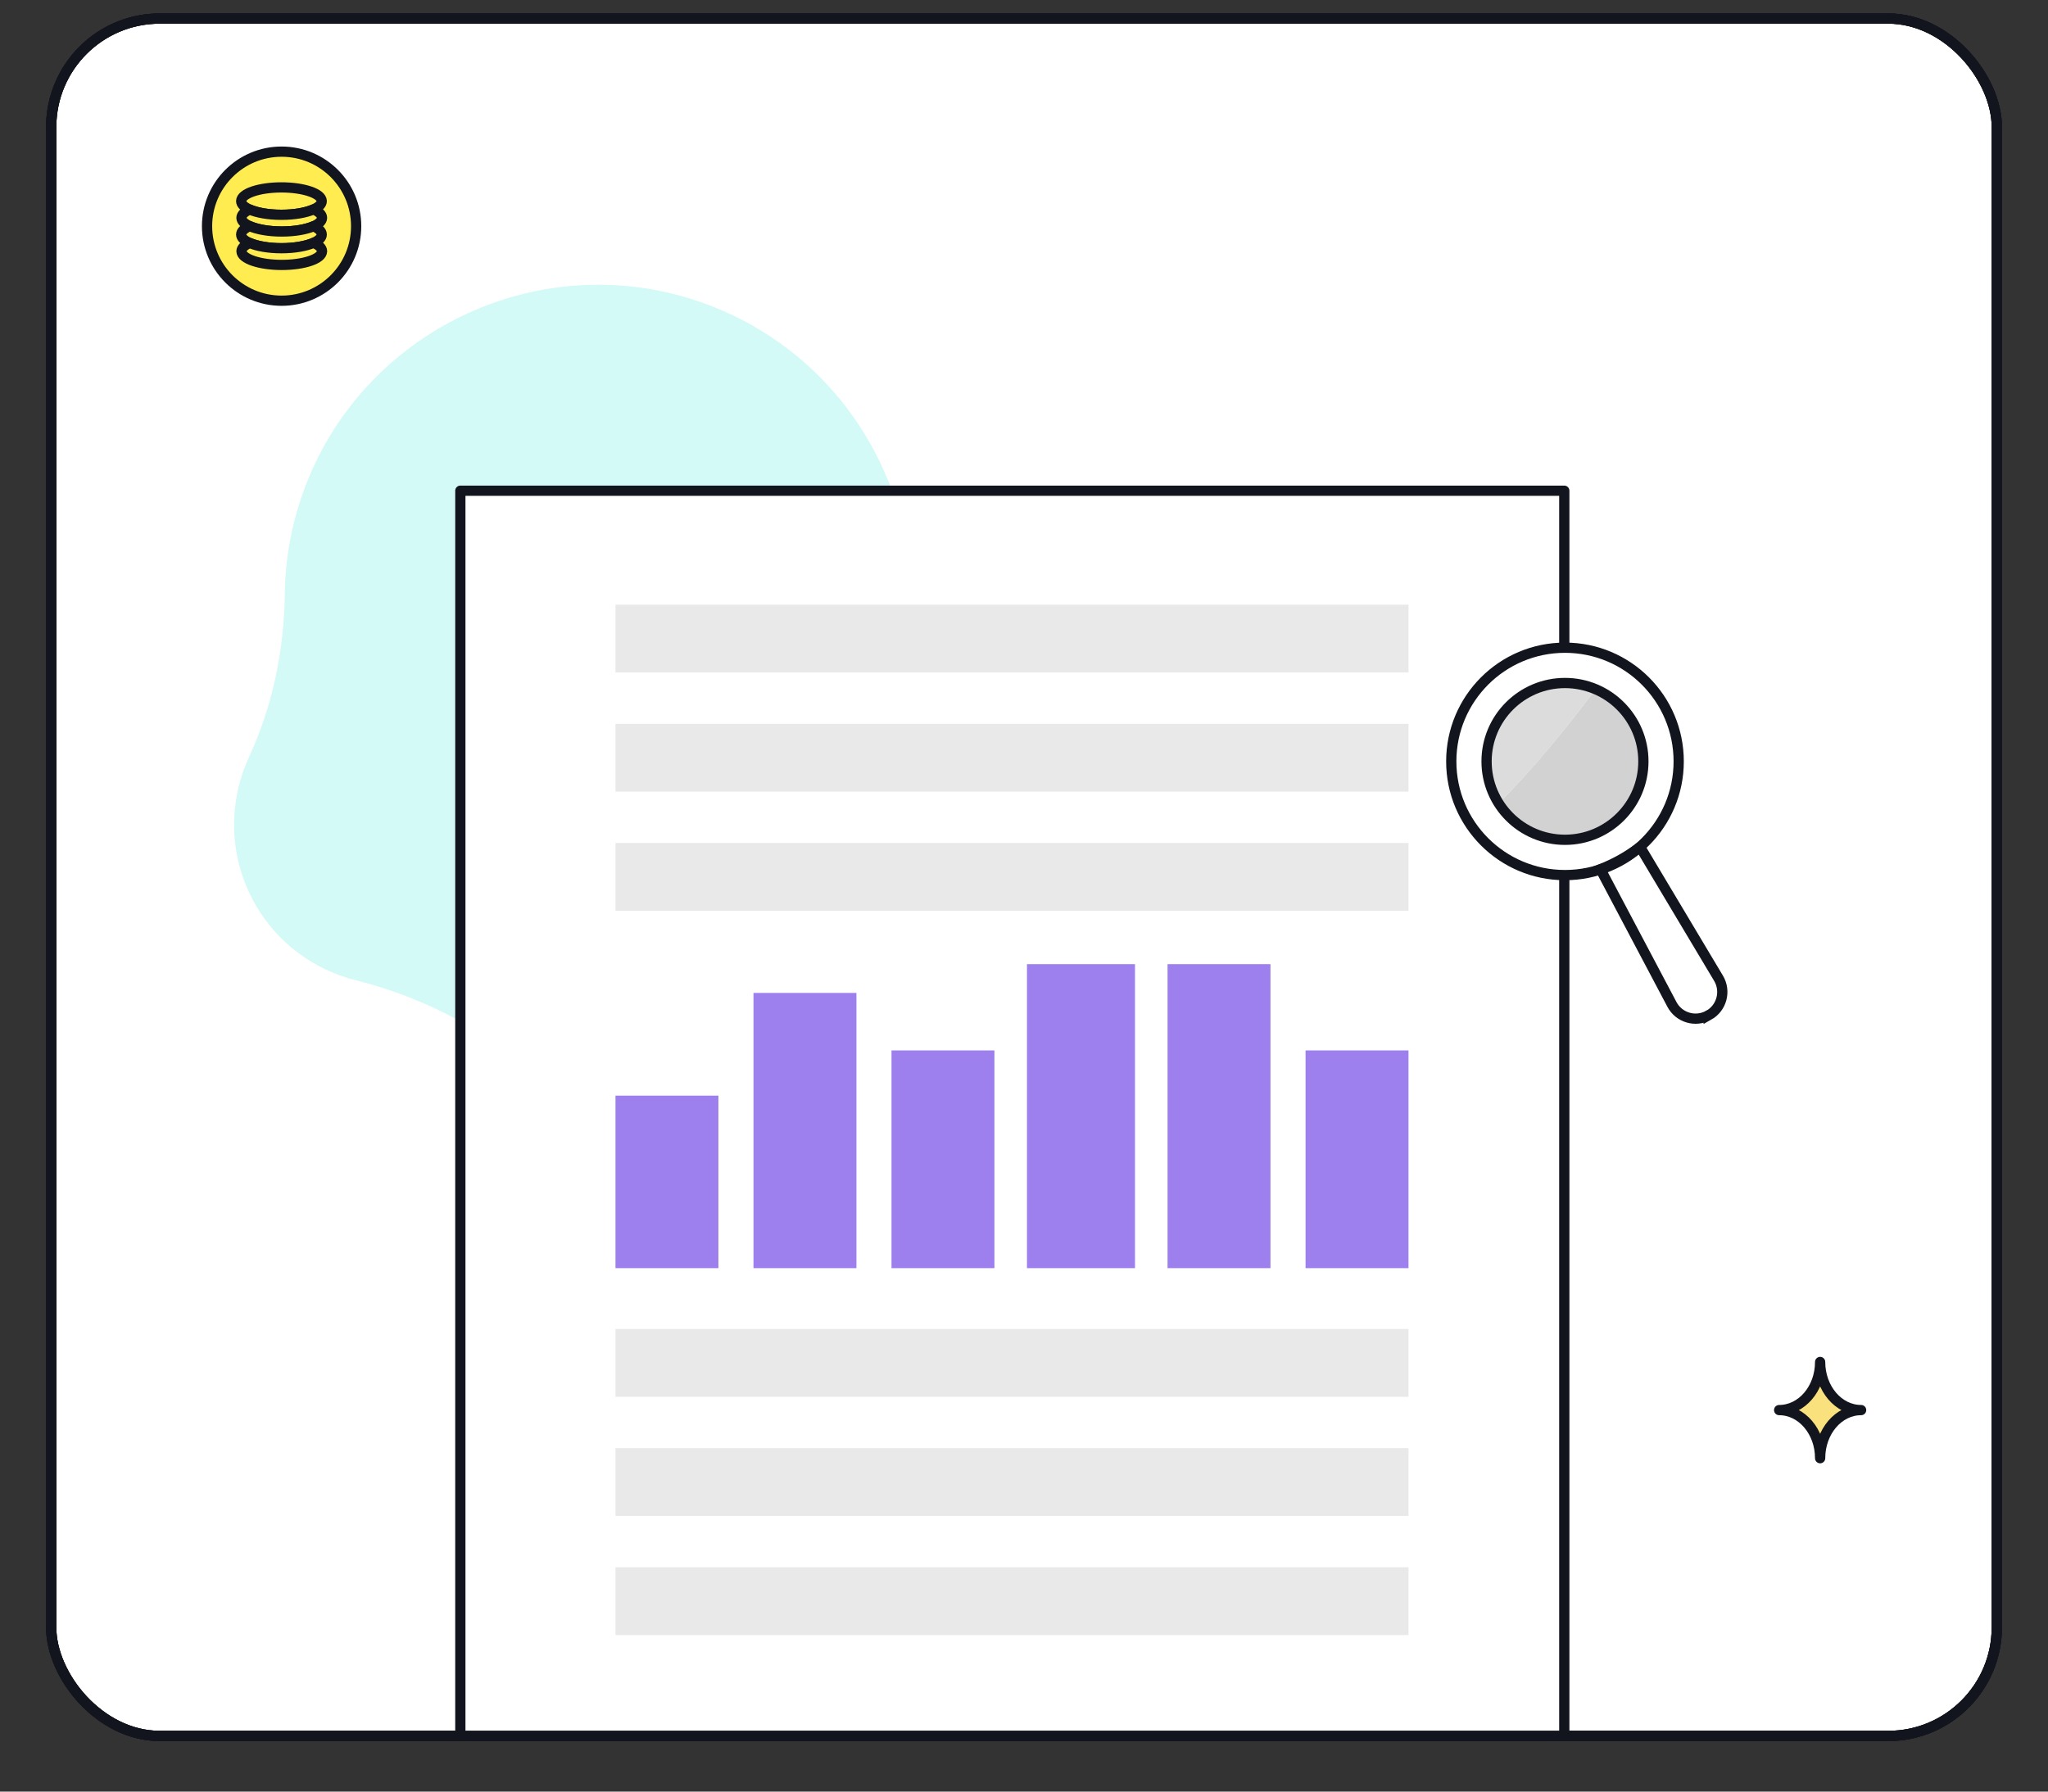
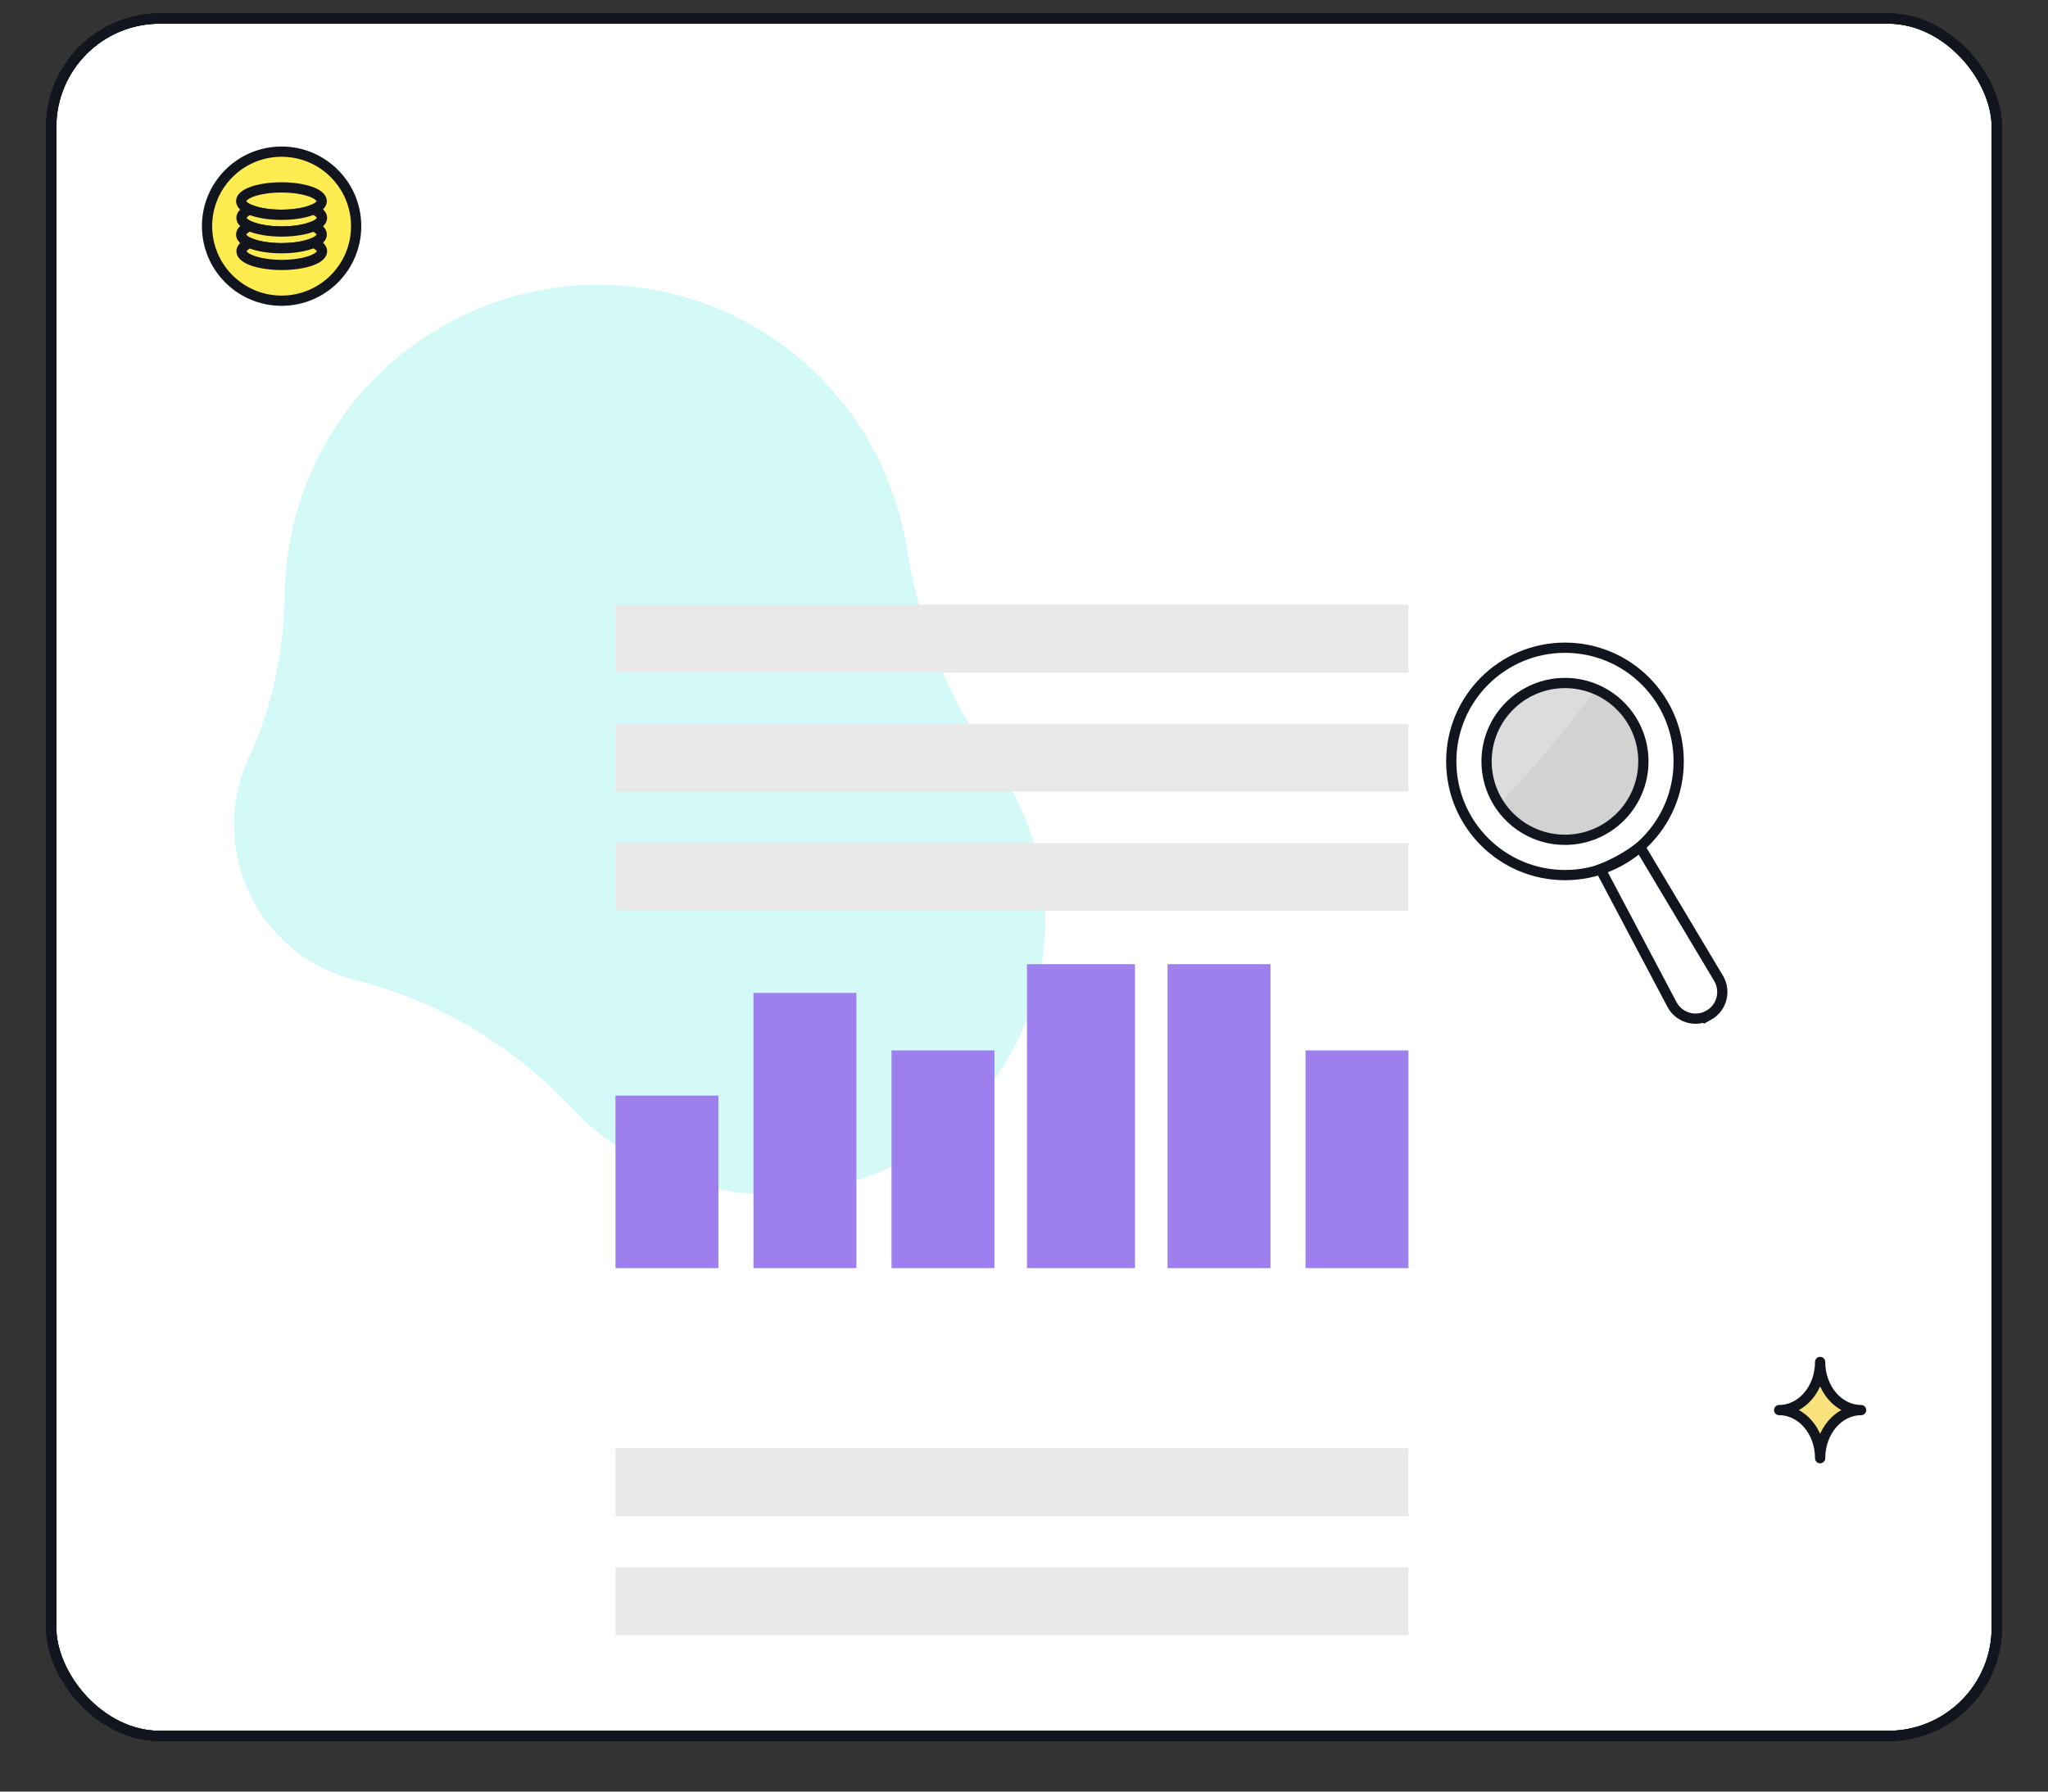
<svg xmlns="http://www.w3.org/2000/svg" width="800" height="700" data-name="Layer 1">
  <rect width="100%" height="100%" fill="#333333" stroke="none" />
  <defs>
    <clipPath id="clippath">
      <rect id="svg_1" fill="none" ry="42.4" rx="42.4" height="671" width="760" y="7.25" x="20" class="cls-1" />
    </clipPath>
  </defs>
  <g>
    <title>Layer 1</title>
    <g id="svg_38">
      <rect id="svg_2" stroke-linejoin="round" stroke-linecap="round" stroke-width="4px" stroke="#12151d" fill="#fff" ry="42.4" rx="42.4" height="671" width="760" y="7.25" x="20" class="cls-10" />
      <rect id="svg_3" stroke-linejoin="round" stroke-linecap="round" stroke-width="4px" stroke="#12151d" fill="#fff" ry="42.4" rx="42.4" height="671" width="760" y="7.25" x="20" class="cls-10" />
      <g id="svg_4" clip-path="url(#clippath)" fill="none" class="cls-4">
        <g id="svg_5">
          <path id="svg_6" fill="#f9e27e" stroke-linejoin="round" stroke-linecap="round" stroke-width="4px" stroke="#12151d" d="m710.99,532.14c0,10.39 -7.17,18.8 -16.01,18.8c8.84,0 16.01,8.42 16.01,18.8c0,-10.39 7.17,-18.8 16.01,-18.8c-8.84,0 -16.01,-8.42 -16.01,-18.8z" class="cls-12" />
          <path id="svg_7" opacity="0.3" fill="#6cefe5" d="m401.97,395.85c12.38,-34.55 5.89,-71.32 -14.2,-98.96c-17.66,-24.29 -28.77,-52.64 -33.44,-82.3c-6.72,-42.72 -35.95,-80.57 -79.61,-96.2c-63.66,-22.79 -134.12,10.81 -156.54,74.6c-4.53,12.89 -6.77,26.05 -6.93,39.01c-0.27,22 -4.75,43.79 -13.97,63.77c-0.77,1.66 -1.47,3.37 -2.1,5.13c-11.74,32.63 4.97,68.31 37.55,80.19c2.12,0.77 4.25,1.42 6.4,1.96c32.43,8.08 61.58,25.75 84.49,50.09c11.18,11.88 25.27,21.37 41.69,27.26c55.4,19.87 116.81,-9.14 136.67,-64.54l-0.01,-0.01z" class="cls-13" />
          <g id="svg_8">
            <circle id="svg_9" fill="#ffec50" stroke-linejoin="round" stroke-linecap="round" stroke-width="4px" stroke="#12151d" r="29.12" cy="88.37" cx="110" class="cls-11" />
            <g id="svg_10">
              <path id="svg_11" fill="#ffec50" stroke-linejoin="round" stroke-linecap="round" stroke-width="4px" stroke="#12151d" d="m125.68,78.57c0,1.22 -1.2,2.34 -3.21,3.24c-2.87,1.28 -7.41,2.11 -12.52,2.11s-9.54,-0.81 -12.42,-2.06c-2.08,-0.91 -3.32,-2.05 -3.32,-3.29c0,-2.96 7.05,-5.35 15.73,-5.35s15.73,2.4 15.73,5.35l0.01,0z" class="cls-11" />
              <path id="svg_12" fill="#ffec50" stroke-linejoin="round" stroke-linecap="round" stroke-width="4px" stroke="#12151d" d="m125.79,85.1c0,1.24 -1.24,2.38 -3.32,3.29c-2.88,1.26 -7.37,2.06 -12.42,2.06s-9.65,-0.83 -12.52,-2.11c-2.01,-0.9 -3.21,-2.02 -3.21,-3.24s1.2,-2.34 3.21,-3.24c2.88,1.26 7.37,2.06 12.42,2.06s9.65,-0.83 12.52,-2.11c2.08,0.91 3.32,2.05 3.32,3.29z" class="cls-11" />
              <path id="svg_13" fill="#ffec50" stroke-linejoin="round" stroke-linecap="round" stroke-width="4px" stroke="#12151d" d="m125.68,91.63c0,1.22 -1.2,2.34 -3.21,3.24c-2.87,1.28 -7.41,2.11 -12.52,2.11s-9.54,-0.81 -12.42,-2.06c-2.08,-0.91 -3.32,-2.05 -3.32,-3.29s1.24,-2.38 3.32,-3.29c2.87,1.28 7.41,2.11 12.52,2.11s9.54,-0.81 12.42,-2.06c2.01,0.9 3.21,2.02 3.21,3.24z" class="cls-11" />
              <path id="svg_14" fill="#ffec50" stroke-linejoin="round" stroke-linecap="round" stroke-width="4px" stroke="#12151d" d="m125.79,98.16c0,2.96 -7.05,5.35 -15.73,5.35s-15.73,-2.4 -15.73,-5.35c0,-1.22 1.2,-2.34 3.21,-3.24c2.88,1.26 7.37,2.06 12.42,2.06s9.65,-0.83 12.52,-2.11c2.08,0.91 3.32,2.05 3.32,3.29l-0.01,0z" class="cls-11" />
            </g>
          </g>
-           <rect id="svg_15" stroke-linejoin="round" stroke-linecap="round" stroke-width="4px" stroke="#12151d" fill="#fff" height="509.02" width="431.23" y="191.73" x="179.82" class="cls-10" />
          <g id="svg_16">
            <circle id="svg_17" stroke-miterlimit="10" stroke-width="4px" stroke="#12151d" fill="#fff" r="44.42" cy="297.49" cx="611.32" class="cls-9" />
            <g id="svg_18">
              <path id="svg_19" fill="#dcdcdc" d="m596.3,270.79c-14.75,8.29 -19.98,26.97 -11.68,41.72c0.27,0.48 0.55,0.94 0.83,1.4c13.88,-14 26.86,-29.94 37.8,-44.62c-8.43,-3.56 -18.36,-3.33 -26.95,1.5z" class="cls-8" />
              <path id="svg_20" fill="#d2d2d2" d="m626.34,324.19c14.75,-8.29 19.98,-26.97 11.68,-41.72c-3.46,-6.15 -8.73,-10.64 -14.76,-13.19c-10.94,14.68 -23.93,30.61 -37.8,44.62c8.66,13.67 26.61,18.31 40.88,10.29z" class="cls-7" />
            </g>
            <path id="svg_21" stroke-miterlimit="10" stroke-width="4px" stroke="#12151d" fill="none" d="m667.45,396.66l0,0c-5.12,2.88 -11.61,0.97 -14.35,-4.22l-27.93,-52.83l0,0c5.36,-2.08 10.41,-4.89 15,-8.34l0.49,-0.36l30.64,51.31c3.01,5.04 1.28,11.58 -3.85,14.46l0,-0.02z" class="cls-3" />
            <circle id="svg_22" stroke-miterlimit="10" stroke-width="4px" stroke="#12151d" fill="none" r="30.63" cy="297.49" cx="611.32" class="cls-3" />
          </g>
          <rect id="svg_23" fill="#e9e9e9" height="26.48" width="309.77" y="236.27" x="240.42" class="cls-5" />
          <rect id="svg_24" fill="#e9e9e9" height="26.48" width="309.77" y="282.82" x="240.42" class="cls-5" />
          <rect id="svg_25" fill="#e9e9e9" height="26.48" width="309.77" y="329.36" x="240.42" class="cls-5" />
-           <rect id="svg_26" fill="#e9e9e9" height="26.48" width="309.77" y="519.27" x="240.42" class="cls-5" />
          <rect id="svg_27" fill="#e9e9e9" height="26.48" width="309.77" y="565.82" x="240.42" class="cls-5" />
          <rect id="svg_28" fill="#e9e9e9" height="26.48" width="309.77" y="612.36" x="240.42" class="cls-5" />
          <rect id="svg_29" fill="#9d80ed" height="67.41" width="40.21" y="428.07" x="240.42" class="cls-6" />
          <rect id="svg_30" fill="#9d80ed" height="107.54" width="40.21" y="387.94" x="294.33" class="cls-6" />
          <rect id="svg_31" fill="#9d80ed" height="85.07" width="40.21" y="410.41" x="348.24" class="cls-6" />
          <rect id="svg_32" fill="#9d80ed" height="85.07" width="40.21" y="410.41" x="509.98" class="cls-6" />
          <rect id="svg_33" fill="#9d80ed" height="118.77" width="42.2" y="376.71" x="401.16" class="cls-6" />
          <rect id="svg_34" fill="#9d80ed" height="118.77" width="40.21" y="376.71" x="456.07" class="cls-6" />
        </g>
        <rect id="svg_35" fill="none" ry="42.4" rx="42.4" height="671" width="760" y="7.25" x="20" class="cls-1" />
      </g>
      <rect id="svg_36" stroke-linejoin="round" stroke-linecap="round" stroke-width="4px" stroke="#12151d" fill="none" ry="42.4" rx="42.4" height="671" width="760" y="7.25" x="20" class="cls-2" />
      <rect id="svg_37" stroke-linejoin="round" stroke-linecap="round" stroke-width="4px" stroke="#12151d" fill="none" ry="42.4" rx="42.4" height="671" width="760" y="7.25" x="20" class="cls-2" />
    </g>
  </g>
</svg>